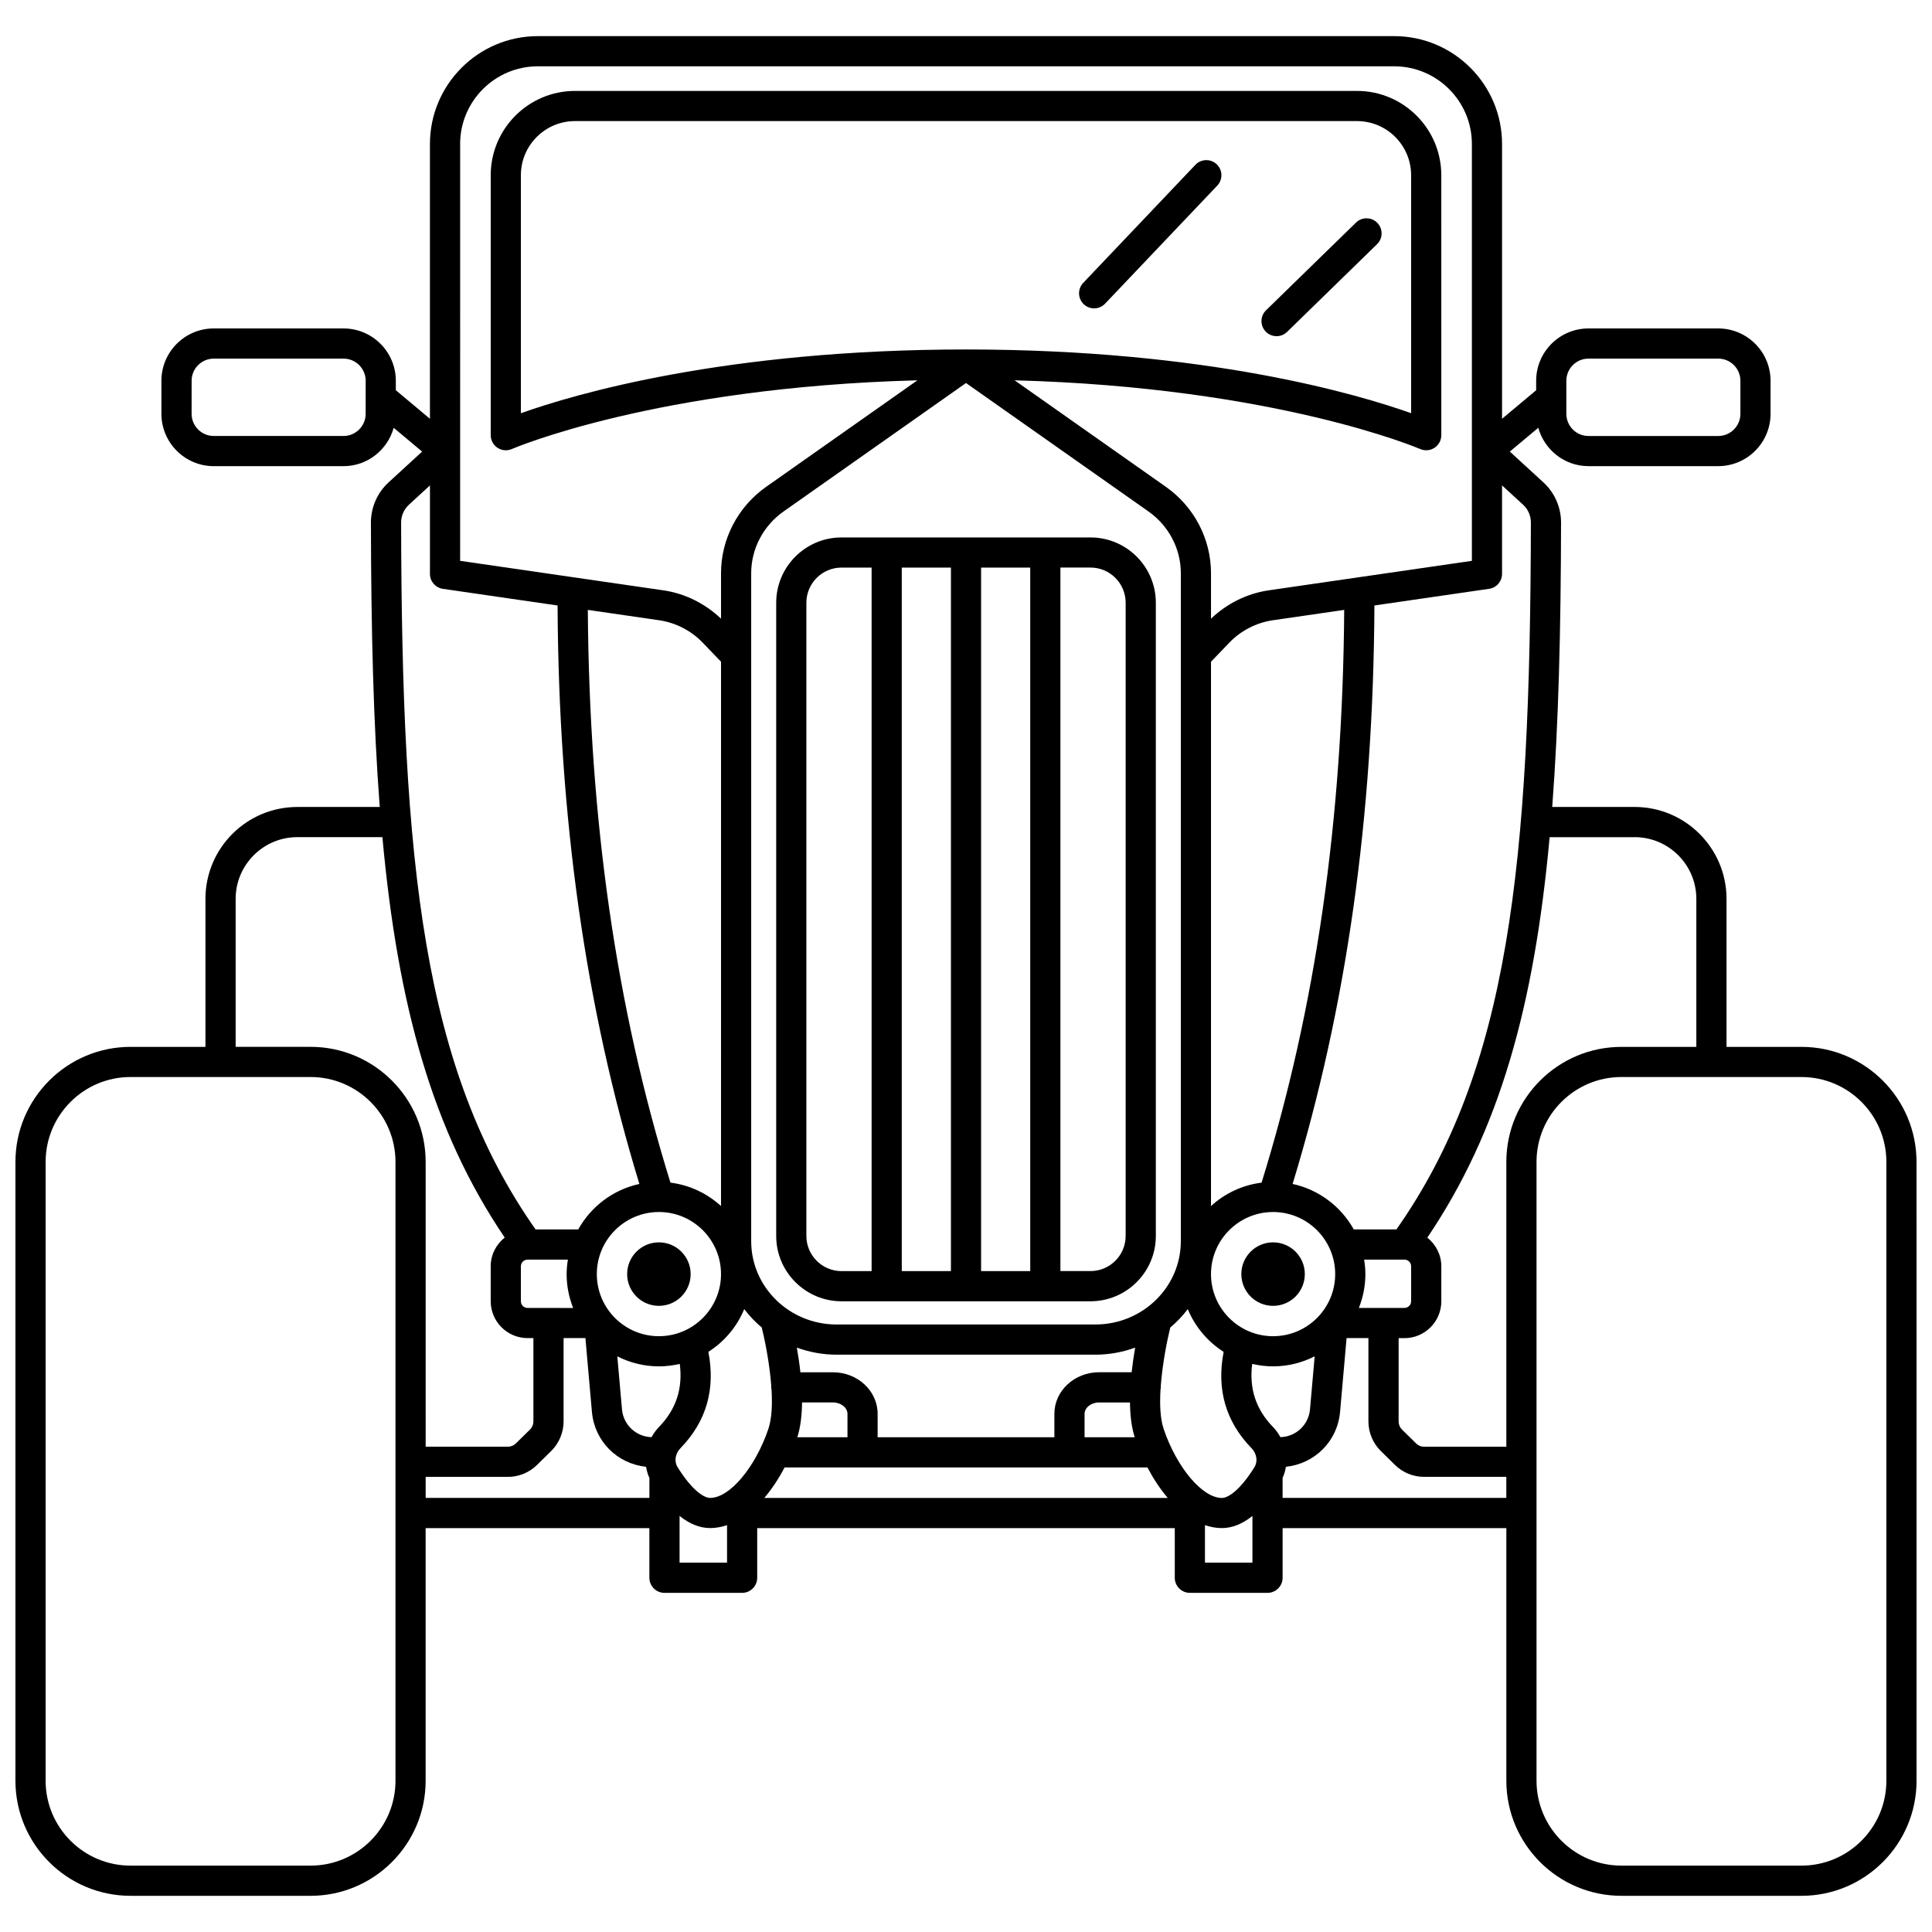
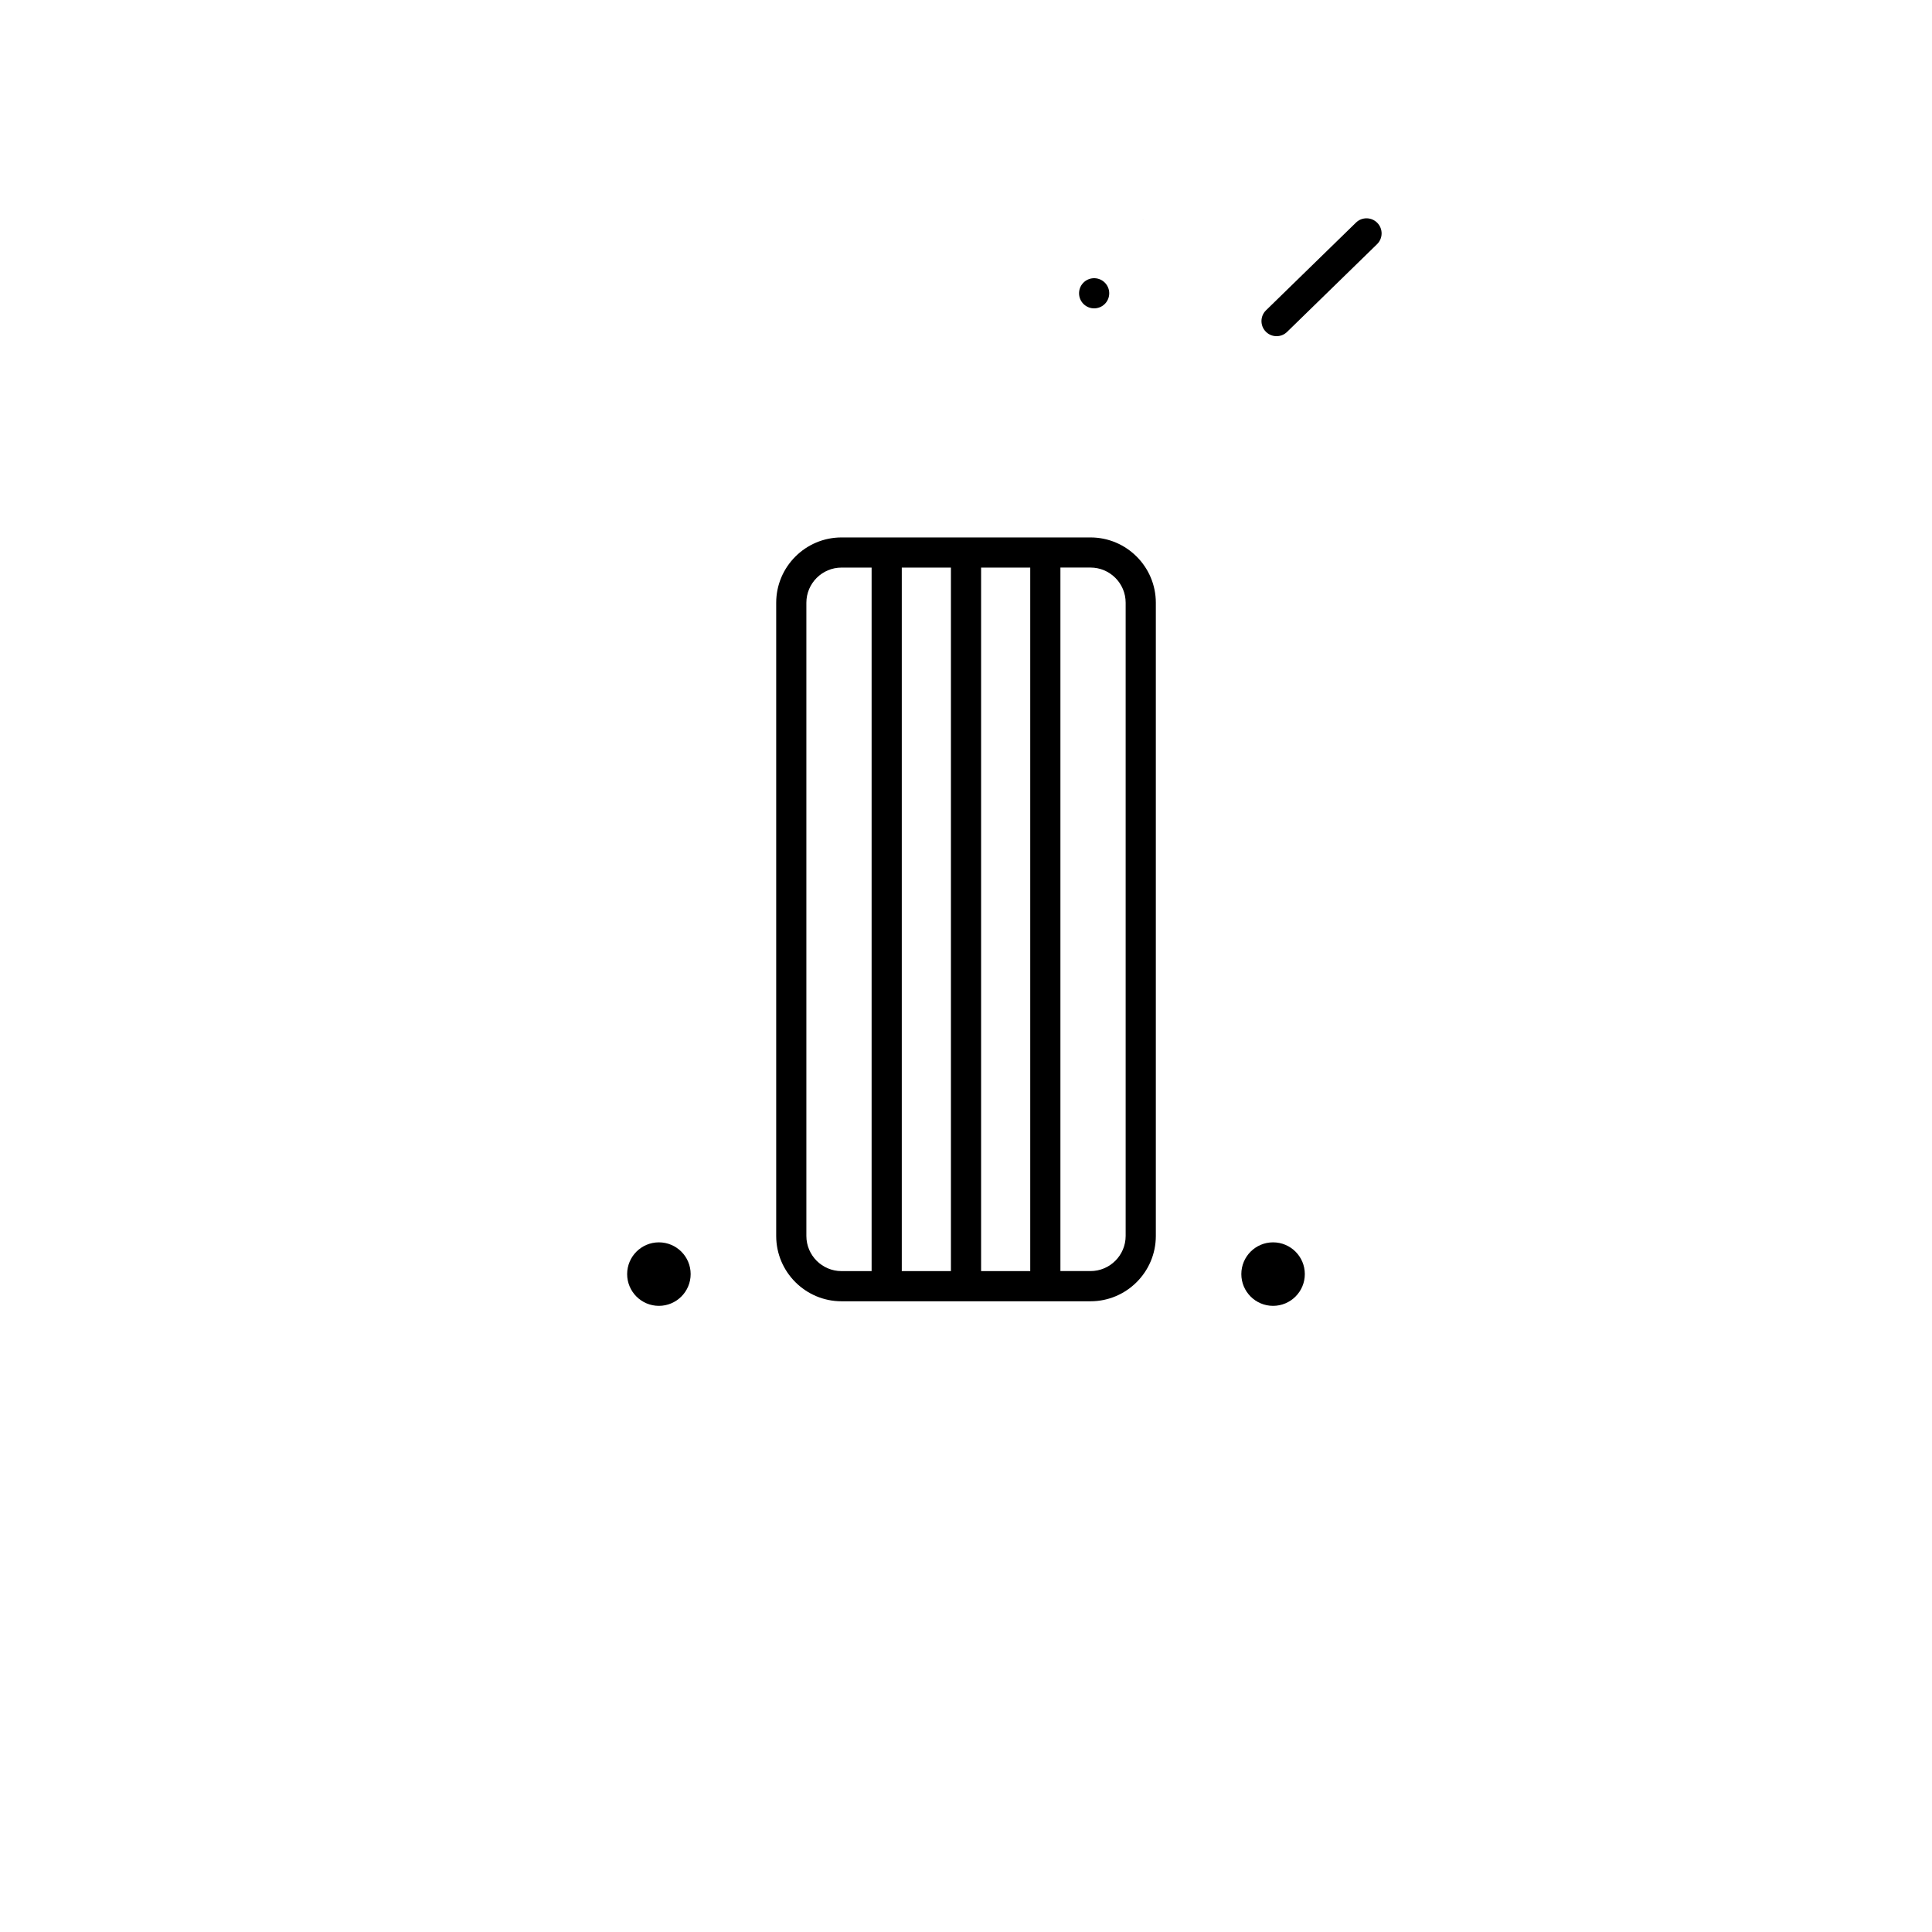
<svg xmlns="http://www.w3.org/2000/svg" width="800px" height="800px" version="1.1" viewBox="144 144 512 512">
  <defs>
    <clipPath id="a">
-       <path d="m148.09 153h503.81v494h-503.81z" />
-     </clipPath>
+       </clipPath>
  </defs>
  <path d="m349.7 471.54c0 9.543 7.766 17.312 17.312 17.312h65.984c9.543 0 17.312-7.766 17.312-17.312v-167.8c0-9.543-7.766-17.312-17.312-17.312h-65.984c-9.543 0-17.312 7.766-17.312 17.312zm46.305 9.316h-13.023v-186.44h13.023zm7.996-186.44h13.023v186.44h-13.023zm38.309 9.316v167.8c0 5.137-4.18 9.316-9.316 9.316h-7.973v-186.44h7.973c5.141 0 9.316 4.18 9.316 9.316zm-84.613 0c0-5.137 4.18-9.316 9.316-9.316h7.973v186.44h-7.973c-5.137 0-9.316-4.18-9.316-9.316z" />
  <path d="m327.03 481.65c0 4.644-3.769 8.414-8.414 8.414-4.644 0-8.414-3.769-8.414-8.414 0-4.648 3.769-8.414 8.414-8.414 4.644 0 8.414 3.766 8.414 8.414" />
  <path d="m489.79 481.65c0 4.644-3.766 8.414-8.414 8.414-4.644 0-8.41-3.769-8.41-8.414 0-4.648 3.766-8.414 8.41-8.414 4.648 0 8.414 3.766 8.414 8.414" />
  <g clip-path="url(#a)">
    <path d="m621.41 421.43h-19.863v-39.23c0-13.426-10.918-24.348-24.348-24.348h-21.844c1.688-22.145 2.289-46.98 2.34-75.352 0.008-4.043-1.688-7.922-4.66-10.648l-8.914-8.18 7.539-6.305c1.633 5.84 6.941 10.164 13.301 10.164h34.387c7.644 0 13.867-6.223 13.867-13.867v-8.762c0-7.644-6.223-13.863-13.867-13.863h-34.387c-7.644 0-13.863 6.219-13.863 13.863v2.516l-9.039 7.562v-72.816c0-15.762-12.828-28.59-28.59-28.59h-226.94c-15.762 0-28.59 12.828-28.59 28.59v72.812l-9.039-7.562-0.004-2.512c0-7.644-6.219-13.863-13.863-13.863h-34.387c-7.644 0-13.867 6.219-13.867 13.863v8.766c0 7.644 6.223 13.867 13.867 13.867h34.387c6.356 0 11.668-4.324 13.301-10.164l7.539 6.305-8.914 8.18c-2.969 2.727-4.668 6.606-4.66 10.648 0.051 28.371 0.652 53.207 2.34 75.352h-21.844c-13.426 0-24.348 10.918-24.348 24.348v39.23l-19.863-0.004c-16.812 0-30.492 13.684-30.492 30.496v163.99c0 16.812 13.68 30.492 30.492 30.492h47.723c16.812 0 30.492-13.68 30.492-30.492v-66.953h59.293v13.16c0 2.207 1.793 4 4 4h20.578c2.207 0 4-1.793 4-4v-13.16h110.66v13.16c0 2.207 1.793 4 4 4h20.578c2.207 0 4-1.793 4-4v-13.16h59.293v66.953c0 16.812 13.68 30.492 30.492 30.492h47.723c16.812 0 30.492-13.68 30.492-30.492l-0.008-163.99c0.004-16.812-13.676-30.496-30.488-30.496zm-44.215-55.578c9.016 0 16.352 7.332 16.352 16.352v39.23h-19.859c-16.812 0-30.492 13.68-30.492 30.496v75.473h-21.789c-0.797 0-1.543-0.309-2.109-0.863l-3.75-3.684c-0.57-0.562-0.898-1.344-0.898-2.148v-22.086h1.543c5.391 0 9.773-4.387 9.773-9.773v-9.258c0-3.086-1.469-5.812-3.711-7.606 19.199-28.402 28.344-61.594 32.414-106.12h22.527zm-93.863 159.01c-0.535-0.953-1.164-1.867-1.965-2.688-4.562-4.695-6.359-10.207-5.519-16.727 1.781 0.41 3.621 0.652 5.527 0.652 3.969 0 7.711-0.973 11.027-2.656l-1.238 14.035c-0.363 4.137-3.715 7.258-7.832 7.383zm-174.5-7.383-1.238-14.035c3.32 1.688 7.059 2.656 11.027 2.656 1.902 0 3.746-0.238 5.527-0.652 0.84 6.516-0.957 12.031-5.519 16.727-0.797 0.82-1.426 1.734-1.965 2.688-4.113-0.125-7.465-3.246-7.832-7.383zm-25.02-26.859c-0.98 0-1.773-0.797-1.773-1.773v-9.258c0-0.98 0.797-1.773 1.773-1.773h10.684c-0.199 1.254-0.332 2.531-0.332 3.84 0 3.168 0.625 6.188 1.727 8.969zm51.266-27.004c-3.637-3.324-8.27-5.562-13.402-6.207-14.352-46.258-21.516-96.008-21.895-151.78l18.887 2.742c4.383 0.637 8.488 2.746 11.555 5.938l4.859 5.059zm-16.465 1.578h0.008 0.008c9.074 0.004 16.449 7.387 16.449 16.457 0 9.078-7.383 16.457-16.457 16.457-9.078 0-16.457-7.383-16.457-16.457 0-9.074 7.375-16.449 16.449-16.457zm4.961 67.629c-0.969-1.555-0.648-3.594 0.793-5.078 6.84-7.043 9.281-15.613 7.359-25.492 4.227-2.695 7.574-6.641 9.504-11.324 1.367 1.789 2.918 3.43 4.648 4.879 0.875 3.562 2.102 9.715 2.527 15.613-0.004 0.082-0.047 0.152-0.047 0.234 0 0.172 0.074 0.32 0.102 0.488 0.242 4.008 0.09 7.836-0.844 10.57-3.484 10.23-10.254 18.25-15.414 18.25-1.723 0.004-4.891-2.137-8.629-8.141zm76.438-296.21h-0.012c-63.801 0-103.88 11.879-117.96 16.895v-63.078c0-7.91 6.434-14.34 14.34-14.34h207.24c7.91 0 14.34 6.43 14.34 14.34v63.07c-14.07-5.008-54.156-16.887-117.95-16.887zm48.344 42.93c5.371 3.777 8.578 9.891 8.578 16.348v177.04c0 12.168-10.148 22.07-22.625 22.07l-68.609 0.004c-12.477 0-22.625-9.898-22.625-22.07v-177.04c0-6.457 3.207-12.57 8.578-16.348l48.352-34.043zm49.484 202.11c0 9.078-7.383 16.457-16.457 16.457-9.078 0-16.457-7.383-16.457-16.457 0-9.074 7.379-16.453 16.449-16.457h0.008 0.008c9.074 0.008 16.449 7.383 16.449 16.457zm-19.512-24.242c-5.133 0.645-9.766 2.883-13.402 6.207v-144.25l4.859-5.059c3.066-3.195 7.168-5.301 11.555-5.938l18.887-2.742c-0.383 55.777-7.547 105.52-21.898 151.79zm-33.621 67.477h-13.281l-0.004-6.203c0-1.641 1.75-3.019 3.824-3.019h8.215c0.023 3.312 0.387 6.508 1.246 9.223zm-0.812-17.227h-8.652c-6.516 0-11.82 4.941-11.82 11.016v6.211h-46.84v-6.203c0-6.078-5.301-11.016-11.82-11.016h-8.652c-0.25-2.312-0.586-4.535-0.941-6.535 3.289 1.188 6.824 1.871 10.527 1.871h68.605c3.703 0 7.242-0.684 10.527-1.871-0.348 1.996-0.68 4.219-0.934 6.527zm-88.594 17.227c0.859-2.719 1.219-5.91 1.25-9.227h8.215c2.07 0 3.824 1.383 3.824 3.019v6.211zm-3.379 7.996h96.164c1.539 2.938 3.348 5.703 5.379 8.086h-106.92c2.031-2.383 3.84-5.144 5.379-8.086zm100.47-10.164c-0.934-2.738-1.082-6.582-0.836-10.605 0.02-0.156 0.094-0.293 0.094-0.457 0-0.074-0.039-0.141-0.043-0.215 0.426-5.902 1.648-12.066 2.523-15.633 1.73-1.449 3.277-3.086 4.644-4.875 1.93 4.688 5.277 8.629 9.504 11.324-1.918 9.875 0.52 18.445 7.359 25.492 1.441 1.484 1.754 3.523 0.793 5.078-3.738 6.004-6.906 8.145-8.625 8.145-5.16-0.004-11.934-8.02-15.414-18.254zm53.117-44.91h10.684c0.98 0 1.773 0.797 1.773 1.773v9.258c0 0.98-0.797 1.773-1.773 1.773h-12.078c1.098-2.777 1.727-5.801 1.727-8.969 0-1.305-0.137-2.578-0.332-3.836zm44.191-195.32c-0.164 90.672-5.797 144.88-35.633 187.32h-11.305c-3.371-6.062-9.238-10.543-16.207-12.055 14.277-46.789 21.398-97.035 21.68-153.3l30.398-4.414c1.969-0.285 3.422-1.973 3.422-3.957v-23.449l5.57 5.113c1.324 1.203 2.078 2.93 2.074 4.734zm9.398-37.586c0-3.234 2.633-5.867 5.867-5.867h34.387c3.238 0 5.871 2.633 5.871 5.867v8.766c0 3.238-2.633 5.871-5.871 5.871h-34.387c-3.234 0-5.867-2.633-5.867-5.871zm-293.16-62.738c0-11.355 9.238-20.594 20.594-20.594h226.94c11.355 0 20.594 9.238 20.594 20.594v110.46l-53.875 7.82c-5.734 0.836-11.078 3.523-15.262 7.512v-12.066c0-9.055-4.473-17.613-11.969-22.887l-40.078-28.219c69.125 1.848 107.08 18.031 107.48 18.207 1.234 0.535 2.668 0.418 3.789-0.32 1.129-0.738 1.812-1.996 1.812-3.344l-0.004-68.898c0-12.316-10.02-22.336-22.336-22.336h-207.24c-12.32 0-22.336 10.02-22.336 22.336v68.898c0 1.348 0.68 2.606 1.812 3.348 0.664 0.434 1.422 0.652 2.188 0.652 0.543 0 1.086-0.113 1.602-0.336 0.395-0.172 38.199-16.363 107.48-18.207l-40.078 28.219c-7.492 5.273-11.969 13.832-11.969 22.887v12.066c-4.188-3.992-9.527-6.676-15.262-7.512l-53.875-7.82 0.004-110.46zm-25.035 71.5c0 3.238-2.633 5.871-5.867 5.871h-34.387c-3.238 0-5.871-2.633-5.871-5.871l0.004-8.762c0-3.234 2.633-5.867 5.871-5.867h34.387c3.234 0 5.867 2.633 5.867 5.867zm11.469 24.086 5.57-5.113v23.449c0 1.988 1.461 3.672 3.422 3.957l30.398 4.414c0.285 56.266 7.402 106.51 21.68 153.3-6.969 1.508-12.836 5.988-16.207 12.055h-11.301c-29.836-42.453-35.469-96.652-35.633-187.32 0-1.801 0.75-3.527 2.07-4.734zm-45.922 104.45c0-9.016 7.332-16.352 16.352-16.352h22.535c4.074 44.531 13.215 77.723 32.414 106.12-2.242 1.793-3.711 4.519-3.711 7.606v9.258c0 5.391 4.383 9.773 9.773 9.773h1.543v22.086c0 0.805-0.328 1.582-0.902 2.152l-3.75 3.684c-0.566 0.555-1.316 0.863-2.109 0.863h-21.789l-0.004-75.473c0-16.816-13.68-30.496-30.492-30.496h-19.859zm42.359 233.71c0 12.406-10.094 22.496-22.496 22.496h-47.727c-12.406 0-22.496-10.094-22.496-22.496v-163.99c0-12.406 10.094-22.5 22.496-22.5h47.723c12.406 0 22.496 10.094 22.496 22.5v163.99zm7.996-74.953v-5.574h21.789c2.906 0 5.644-1.125 7.719-3.16l3.746-3.68c2.094-2.055 3.297-4.918 3.297-7.856v-22.086h5.785l1.727 19.57c0.688 7.801 6.734 13.742 14.348 14.543 0.16 1.02 0.453 2.016 0.883 2.973v5.273zm67.289 17.156v-12.375c2.656 2.125 5.363 3.215 8.102 3.215 1.535 0 3.027-0.293 4.477-0.777v9.938zm139.23 0v-9.934c1.453 0.488 2.941 0.777 4.477 0.777 2.738 0 5.445-1.09 8.102-3.215v12.375zm20.574-17.156v-5.273c0.434-0.961 0.723-1.953 0.883-2.973 7.613-0.801 13.66-6.742 14.348-14.543l1.727-19.57h5.785v22.086c0 2.934 1.203 5.801 3.293 7.852l3.746 3.68c2.07 2.035 4.812 3.16 7.719 3.16h21.789v5.574l-59.289 0.004zm160.01 74.953c0 12.406-10.094 22.496-22.496 22.496h-47.723c-12.406 0-22.496-10.094-22.496-22.496v-163.99c0-12.406 10.094-22.5 22.496-22.5h47.723c12.406 0 22.496 10.094 22.496 22.5z" />
  </g>
  <path d="m503.35 202.99-23.84 23.242c-1.582 1.539-1.613 4.074-0.07 5.652 0.785 0.805 1.824 1.207 2.863 1.207 1.008 0 2.016-0.375 2.789-1.137l23.84-23.242c1.582-1.539 1.613-4.074 0.07-5.652-1.543-1.578-4.074-1.613-5.652-0.07z" />
-   <path d="m460.79 187.68-29.73 31.289c-1.52 1.598-1.457 4.133 0.145 5.652 0.777 0.734 1.762 1.098 2.754 1.098 1.055 0 2.109-0.414 2.898-1.242l29.73-31.289c1.52-1.598 1.457-4.133-0.145-5.652-1.598-1.516-4.129-1.457-5.652 0.145z" />
+   <path d="m460.79 187.68-29.73 31.289c-1.52 1.598-1.457 4.133 0.145 5.652 0.777 0.734 1.762 1.098 2.754 1.098 1.055 0 2.109-0.414 2.898-1.242c1.52-1.598 1.457-4.133-0.145-5.652-1.598-1.516-4.129-1.457-5.652 0.145z" />
</svg>